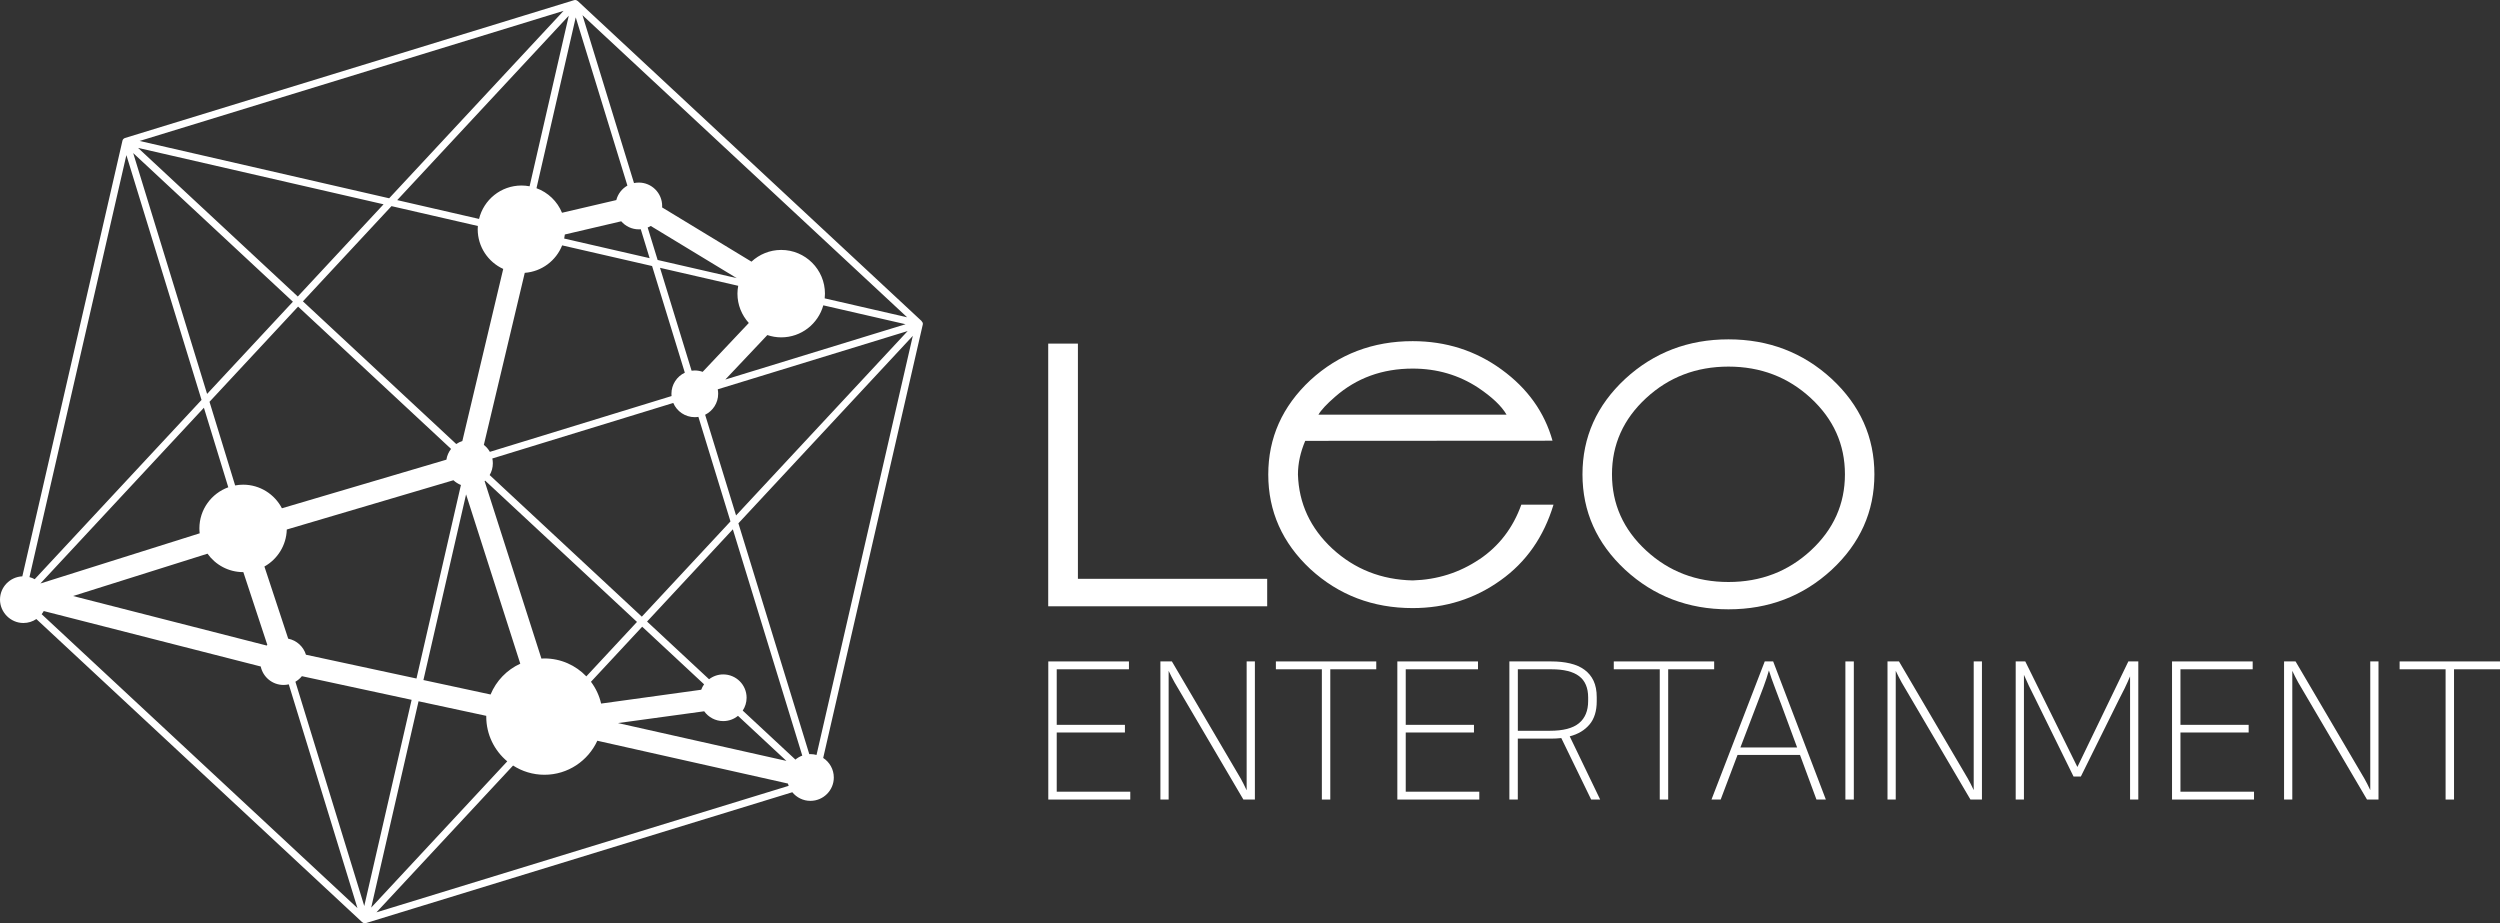
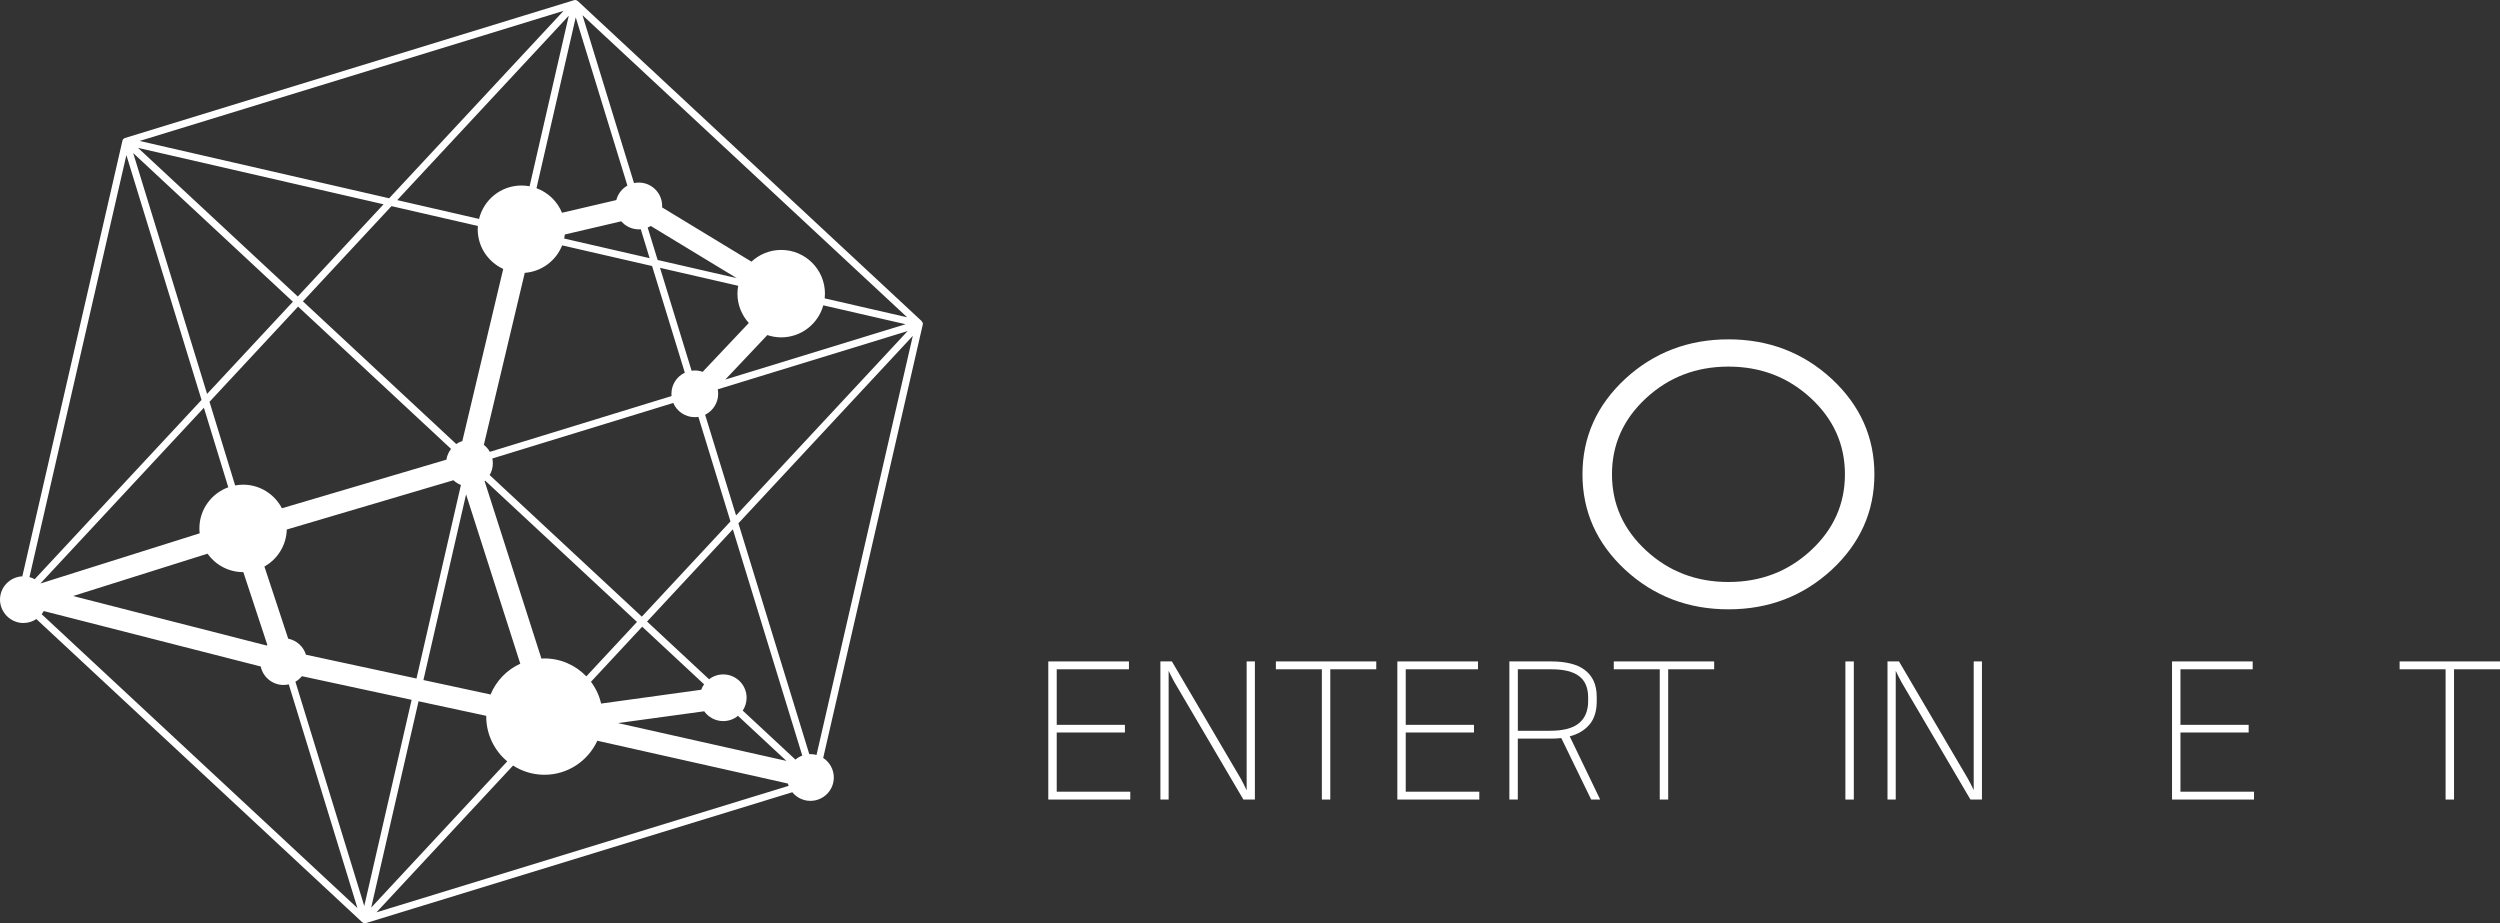
<svg xmlns="http://www.w3.org/2000/svg" id="_레이어_2" viewBox="0 0 652.49 240.97">
  <rect x="0" y="0" width="652.49" height="240.97" fill="#333333" stroke="none" />
  <defs>
    <style>.cls-1{fill:#fff;stroke-width:0px;}</style>
  </defs>
  <g id="_레이어_1-2">
    <path class="cls-1" d="M240.86,84.49c0-.26-.14-.48-.32-.65l.02-.03L150.76.24v.02c-.24-.22-.58-.32-.91-.22L32.58,36.03s-.01.02-.03.02c-.13.05-.24.12-.34.22,0,0-.02,0-.04.02,0,0,0,.02,0,.03-.1.11-.18.24-.21.39L5.83,150.42c-3.24.15-5.83,2.81-5.83,6.08s2.73,6.1,6.1,6.1c1.26,0,2.42-.38,3.39-1.03l85.07,79.15.02-.02c.17.16.38.27.62.27.08,0,.18-.01.27-.04l111.32-34.16c1.12,1.37,2.82,2.25,4.72,2.25,3.37,0,6.11-2.73,6.11-6.09,0-2.14-1.1-4.02-2.77-5.11l25.99-113.11c.01-.07.02-.14.02-.21ZM162.13,57.75c1.12,1.29,2.76,2.11,4.6,2.11.17,0,.34-.01.51-.02l2.31,7.54-22.3-5.12c.08-.35.13-.7.17-1.06l14.7-3.44ZM195.44,84.29l-12.05,12.76c-.64-.23-1.34-.36-2.06-.36-.28,0-.55.03-.83.06l-8.24-26.85,20.41,4.69c-.12.67-.2,1.35-.2,2.05,0,2.94,1.13,5.62,2.96,7.65ZM178.73,97.27c-2.06.98-3.49,3.08-3.49,5.51,0,.2,0,.39.03.59l-47.42,14.56c-.4-.71-.93-1.32-1.57-1.81l10.68-44.91c4.45-.33,8.18-3.2,9.76-7.17l23.47,5.39,8.55,27.85ZM69.59,168.48l-50.52-12.92,35.09-11.05c2.07,2.9,5.46,4.81,9.3,4.81.02,0,.04,0,.05,0l6.26,18.99c-.06.06-.12.12-.18.18ZM126.62,125.44l39.63,36.88-13.22,14.21c-2.76-2.88-6.64-4.68-10.94-4.68-.26,0-.52.03-.78.04l-14.83-46.32s.09-.08.14-.12ZM161.28,188.72l22.51-3.08c1.11,1.55,2.92,2.56,4.97,2.56,1.46,0,2.8-.51,3.85-1.37l12.64,11.76-43.96-9.87ZM183.03,180.02l-26.14,3.61c-.48-2.1-1.4-4.02-2.65-5.69l13.37-14.37,16.15,15.03c-.31.43-.55.91-.74,1.41ZM167.52,160.95l-39.72-36.96c.53-.9.83-1.95.83-3.07,0-.43-.05-.85-.13-1.26l47.22-14.49c.93,2.18,3.09,3.71,5.62,3.71.32,0,.63-.03.94-.08l8.37,27.29-23.13,24.85ZM200.27,87.45c1.14.38,2.36.6,3.62.6,5.24,0,9.65-3.54,10.99-8.36l21.47,4.93-47.05,14.44,10.97-11.61ZM171.64,67.85l-2.6-8.46c.28-.12.55-.26.81-.41l22.43,13.61-20.65-4.74ZM131.34,70.19l-10.67,44.92c-.57.18-1.1.45-1.59.78l-40.02-37.24,23.12-24.85,22.54,5.18c-.02.28-.04.57-.04.85,0,4.6,2.73,8.56,6.66,10.36ZM117.73,117.16c-.63.8-1.06,1.76-1.22,2.81l-42.93,12.69c-1.9-3.66-5.72-6.16-10.13-6.16-.71,0-1.41.07-2.08.2l-6.69-21.83,23.12-24.85,39.93,37.15ZM59.58,127.18c-4.39,1.59-7.54,5.79-7.54,10.72,0,.44.03.87.08,1.29l-41.58,13.1,42.68-45.87,6.36,20.75ZM79.86,170.9c-.65-2.13-2.42-3.77-4.64-4.21l-6.21-18.83c3.4-1.9,5.73-5.51,5.84-9.66l43.49-12.86c.57.53,1.23.96,1.96,1.24l-11.6,50.51-28.85-6.21ZM121.65,129.05l14.14,44.17c-3.5,1.6-6.28,4.48-7.75,8.04l-17.53-3.77,11.13-48.44ZM207.6,198.25l-13.75-12.79c.63-.96,1.01-2.11,1.01-3.35,0-3.37-2.73-6.09-6.1-6.09-1.39,0-2.67.47-3.7,1.26l-16.18-15.06,22.39-24.07,18.12,59.06c-.66.24-1.27.6-1.8,1.05ZM184.04,108.25c2.01-1,3.4-3.07,3.4-5.47,0-.4-.04-.79-.11-1.17l49.57-15.21-44.79,48.13-8.07-26.28ZM236.76,82.81l-21.52-4.94c.04-.4.07-.81.07-1.23,0-6.3-5.11-11.41-11.42-11.41-3,0-5.72,1.17-7.76,3.06l-23.33-14.16c0-.12.02-.24.02-.37,0-3.37-2.73-6.11-6.1-6.11-.43,0-.85.05-1.25.13l-13.45-43.82,84.73,78.84ZM150.26,4.51l13.49,43.93c-1.42.8-2.48,2.16-2.9,3.78l-14.17,3.31c-1.21-2.97-3.64-5.31-6.66-6.41l10.25-44.61ZM138.22,48.62c-.68-.13-1.39-.2-2.11-.2-5.38,0-9.87,3.72-11.08,8.72l-21.36-4.91L148.45,4.1l-10.23,44.53ZM147.09,2.83l-45.52,48.92-65.13-14.96L147.09,2.83ZM100.11,53.32l-22.39,24.07-41.69-38.79,64.08,14.72ZM76.45,78.74l-22.4,24.07-19.29-62.86,41.68,38.79ZM32.99,40.5l19.61,63.88-43.54,46.79c-.43-.24-.89-.42-1.37-.55l25.29-110.12ZM10.87,160.3c.21-.26.39-.53.55-.82l56.63,14.47c.59,2.76,3.03,4.82,5.97,4.82.46,0,.92-.06,1.35-.16l17.92,58.39L10.87,160.3ZM95.07,236.46l-17.97-58.53c.65-.38,1.22-.87,1.69-1.45l28.64,6.17-12.36,53.82ZM109.24,183.03l17.67,3.8c0,.07,0,.13,0,.2,0,4.7,2.14,8.89,5.48,11.68l-35.51,38.17,12.36-53.85ZM98.24,238.13l35.67-38.33c2.36,1.52,5.17,2.41,8.19,2.41,6.13,0,11.4-3.65,13.8-8.88l49.74,11.17c.06.21.12.4.2.6l-107.6,33.02ZM213.12,197.04c-.51-.14-1.05-.22-1.61-.22-.1,0-.19,0-.29.01l-18.5-60.25,45.52-48.92-25.13,109.38Z" />
    <path class="cls-1" d="M478.06,98.88c-7.46-6.87-16.45-10.31-26.94-10.31s-19.49,3.44-26.95,10.31c-7.43,6.9-11.15,15.21-11.15,24.92s3.72,18.01,11.15,24.92c7.46,6.87,16.44,10.31,26.95,10.31s19.48-3.44,26.94-10.31c7.43-6.9,11.15-15.21,11.15-24.92s-3.72-18.02-11.15-24.92ZM472.62,143.67c-5.93,5.49-13.1,8.23-21.5,8.23s-15.57-2.74-21.5-8.23c-5.93-5.48-8.9-12.11-8.9-19.88s2.97-14.4,8.9-19.88c5.93-5.48,13.1-8.23,21.5-8.23s15.56,2.74,21.5,8.23c5.93,5.49,8.9,12.11,8.9,19.88s-2.97,14.39-8.9,19.88Z" />
-     <polygon class="cls-1" points="281.33 89.68 273.58 89.68 273.58 158.24 330.73 158.24 330.73 151.07 281.33 151.07 281.33 89.68" />
-     <path class="cls-1" d="M386.16,145.94c-5.21,3.52-11.02,5.36-17.45,5.55-8.17-.18-15.15-2.94-20.95-8.27-5.77-5.36-8.77-11.82-9-19.37,0-2.9.64-5.83,1.9-8.79l64.54-.04c-2.1-7.46-6.52-13.64-13.25-18.54-6.79-4.96-14.55-7.44-23.24-7.44-10.4,0-19.3,3.39-26.7,10.17-7.33,6.84-11,15.06-11,24.64s3.66,17.85,11,24.69c7.4,6.78,16.3,10.17,26.7,10.17,8.56,0,16.21-2.42,22.95-7.26,6.66-4.74,11.26-11.33,13.8-19.74h-8.4c-2.16,6.04-5.79,10.79-10.89,14.24ZM348.46,103.55c5.6-4.9,12.35-7.35,20.25-7.35,6.33,0,12.03,1.67,17.09,4.99,3.63,2.44,6.1,4.78,7.4,7.03h-49.09c.67-1.17,2.12-2.73,4.35-4.67Z" />
    <polygon class="cls-1" points="275.8 191.18 293.6 191.18 293.6 189.18 275.8 189.18 275.8 174.68 294.65 174.68 294.65 172.63 273.6 172.63 273.6 208.68 295 208.68 295 206.63 275.8 206.63 275.8 191.18" />
    <path class="cls-1" d="M325.35,206.23c-.2-.43-.46-.97-.77-1.6-.32-.63-.58-1.12-.77-1.45l-17.95-30.55h-3v36.05h2.15v-33.6c.2.43.44.93.73,1.5.28.57.56,1.08.83,1.55l17.95,30.55h3v-36.05h-2.15v33.6Z" />
    <polygon class="cls-1" points="333 174.68 345 174.68 345 208.68 347.2 208.68 347.2 174.68 359.2 174.68 359.2 172.63 333 172.63 333 174.68" />
    <polygon class="cls-1" points="366.89 191.18 384.7 191.18 384.7 189.18 366.89 189.18 366.89 174.68 385.75 174.68 385.75 172.63 364.7 172.63 364.7 208.68 386.09 208.68 386.09 206.63 366.89 206.63 366.89 191.18" />
    <path class="cls-1" d="M414.87,189.08c1.25-1.5,1.87-3.52,1.87-6.05v-1.1c0-1.67-.28-3.08-.83-4.25-.55-1.17-1.34-2.12-2.37-2.88s-2.28-1.3-3.75-1.65-3.1-.52-4.9-.52h-10.95v36.05h2.2v-15.9h8.6c.97,0,1.88-.05,2.75-.15l7.8,16.05h2.35l-7.95-16.5c2.2-.57,3.92-1.6,5.17-3.1ZM404.5,190.73h-8.35v-16.05h8.75c3.27,0,5.68.6,7.25,1.8,1.57,1.2,2.35,3.05,2.35,5.55v.95c0,2.53-.8,4.46-2.4,5.78-1.6,1.32-4.13,1.97-7.6,1.97Z" />
    <polygon class="cls-1" points="447.39 172.63 421.19 172.63 421.19 174.68 433.19 174.68 433.19 208.68 435.39 208.68 435.39 174.68 447.39 174.68 447.39 172.63" />
-     <path class="cls-1" d="M460.59,172.63l-13.9,36.05h2.4l4.4-11.65h16.3l4.3,11.65h2.45l-13.75-36.05h-2.2ZM464.74,183.43l4.3,11.65h-14.8l4.45-11.65c.57-1.47,1.11-2.89,1.62-4.27.52-1.38.97-2.77,1.37-4.17.43,1.4.92,2.79,1.45,4.17.53,1.38,1.07,2.81,1.6,4.27Z" />
    <rect class="cls-1" x="481.64" y="172.63" width="2.2" height="36.05" />
    <path class="cls-1" d="M515.14,206.23c-.2-.43-.46-.97-.78-1.6-.32-.63-.58-1.12-.78-1.45l-17.95-30.55h-3v36.05h2.15v-33.6c.2.43.44.93.73,1.5.28.57.56,1.08.82,1.55l17.95,30.55h3v-36.05h-2.15v33.6Z" />
-     <path class="cls-1" d="M542.19,200.18l-13.6-27.55h-2.5v36.05h2.15v-32.55c.8,1.87,1.73,3.83,2.8,5.9l10.15,20.65h1.9l9.9-20c.57-1.07,1.08-2.08,1.55-3.05.47-.97.93-2,1.4-3.1v32.15h2.15v-36.05h-2.6l-13.3,27.55Z" />
    <polygon class="cls-1" points="569.09 191.18 586.89 191.18 586.89 189.18 569.09 189.18 569.09 174.68 587.94 174.68 587.94 172.63 566.89 172.63 566.89 208.68 588.29 208.68 588.29 206.63 569.09 206.63 569.09 191.18" />
-     <path class="cls-1" d="M618.64,206.23c-.2-.43-.46-.97-.78-1.6-.32-.63-.58-1.12-.78-1.45l-17.95-30.55h-3v36.05h2.15v-33.6c.2.43.44.93.73,1.5.28.57.56,1.08.82,1.55l17.95,30.55h3v-36.05h-2.15v33.6Z" />
    <polygon class="cls-1" points="626.29 172.63 626.29 174.68 638.29 174.68 638.29 208.68 640.49 208.68 640.49 174.68 652.49 174.68 652.49 172.63 626.29 172.63" />
  </g>
</svg>